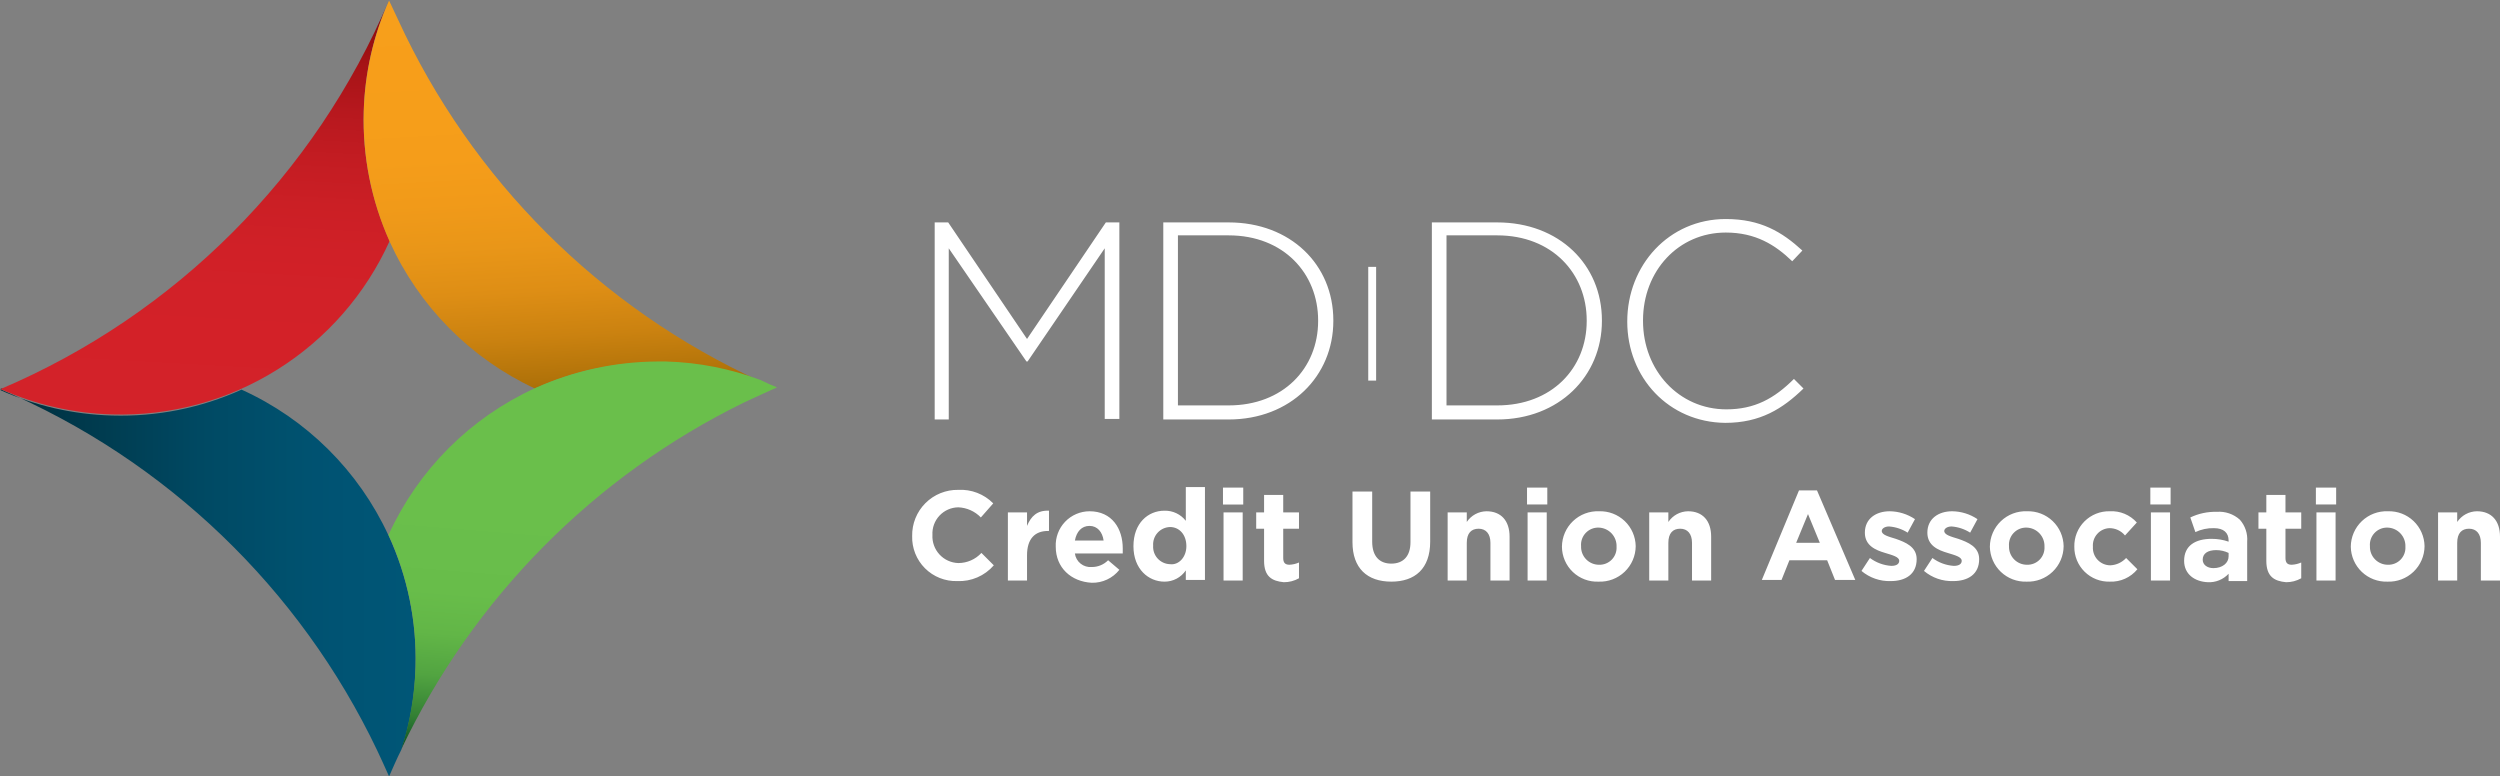
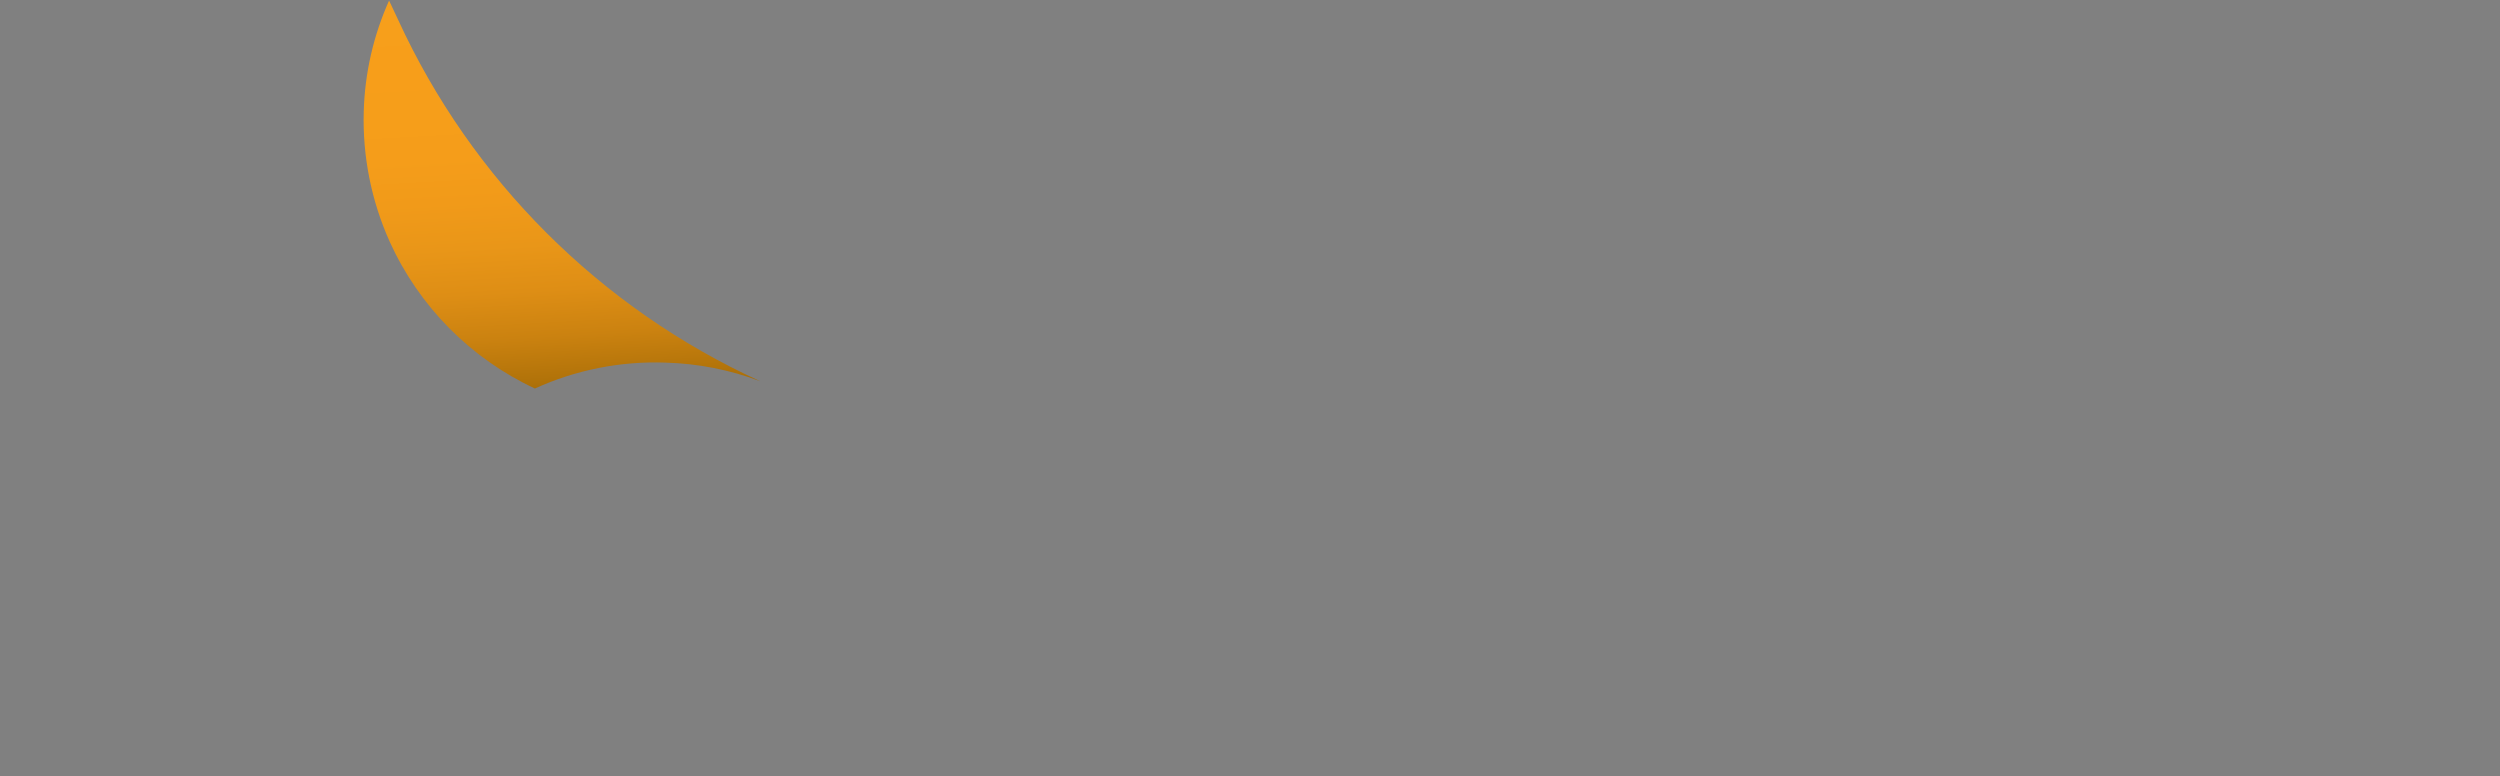
<svg xmlns="http://www.w3.org/2000/svg" width="444" height="137.9">
  <rect width="100%" height="100%" fill="#808080" stroke="none" />
  <defs>
    <clipPath id="a">
      <path d="M166-99.5h2.4l14 20.7 14-20.7h2.4v34.9h-2.6v-30.3l-13.7 20.1h-.2l-13.8-20.1v30.4H166zm40.6 0h11.6c11 0 18.6 7.5 18.6 17.4v.1c0 9.8-7.6 17.5-18.6 17.5h-11.6zM218.2-67c9.7 0 15.9-6.6 15.9-15v-.1c0-8.3-6.1-15.1-15.9-15.1h-9V-67zM243-91.6h1.4v20.2H243zm11.2-7.9h11.7c11 0 18.6 7.5 18.6 17.4v.1c0 9.8-7.6 17.5-18.6 17.5h-11.6v-35zM265.9-67c9.7 0 15.9-6.6 15.9-15v-.1c0-8.3-6.1-15.1-15.9-15.1h-9V-67zM289-81.9c0-10 7.4-18.2 17.5-18.2 6.2 0 10 2.3 13.6 5.6l-1.8 1.9c-3-2.9-6.5-5.1-11.8-5.1-8.4 0-14.7 6.8-14.7 15.6v.1c0 8.8 6.4 15.7 14.8 15.7 5 0 8.5-1.9 12-5.4l1.7 1.7c-3.7 3.6-7.7 6.1-13.9 6.1-10-.1-17.4-8-17.4-18zM162-43.8a8.049 8.049 0 018.2-8.2 8.088 8.088 0 016.2 2.4l-2.2 2.5a5.9 5.9 0 00-4-1.8 4.66 4.66 0 00-4.6 4.9 4.748 4.748 0 004.6 5 5.586 5.586 0 004.1-1.8l2.2 2.2a8.114 8.114 0 01-6.5 2.8 7.778 7.778 0 01-8-8zm17-4.2h3.4v2.4c.7-1.7 1.8-2.8 3.9-2.7v3.6h-.2c-2.3 0-3.7 1.4-3.7 4.3v4.5H179V-48zm8.5 6.1a6.026 6.026 0 016-6.3c4 0 5.9 3.1 5.9 6.6v.9h-8.5a2.773 2.773 0 003 2.4 4 4 0 002.9-1.2l2 1.7a6.079 6.079 0 01-4.9 2.3c-3.7-.2-6.4-2.7-6.4-6.4zM196-43c-.2-1.5-1.1-2.6-2.5-2.6s-2.3 1-2.6 2.6zm5.3 1c0-4.1 2.6-6.3 5.5-6.3a4.646 4.646 0 013.8 1.8v-6h3.4V-36h-3.4v-1.7a4.525 4.525 0 01-3.8 2c-2.8 0-5.5-2.2-5.5-6.3zm9.4 0c0-2.1-1.3-3.4-2.9-3.4a3.087 3.087 0 00-3 3.3 3.087 3.087 0 003 3.3c1.5.2 2.9-1.2 2.9-3.2zm6.5-10.4h3.6v3h-3.6zm.1 4.4h3.4v12.1h-3.4zm7.2 8.6v-5.7h-1.4V-48h1.4v-3.1h3.4v3.1h2.8v2.9h-2.8v5.2c0 .8.3 1.2 1.1 1.2a4.711 4.711 0 001.7-.4v2.8a5.38 5.38 0 01-2.7.7c-2.1-.2-3.5-1-3.5-3.8zm15.7-3.3v-9h3.5v8.9c0 2.6 1.3 3.9 3.4 3.9s3.4-1.3 3.4-3.8v-9h3.5v8.9c0 4.8-2.7 7.1-6.9 7.1-4.3 0-6.9-2.4-6.9-7zm16.9-5.3h3.4v1.7a4.274 4.274 0 013.5-1.9c2.6 0 4.1 1.7 4.1 4.5v7.8h-3.4v-6.7c0-1.6-.8-2.5-2.1-2.5s-2.1.8-2.1 2.5v6.7h-3.4zm14.1-4.4h3.6v3h-3.6zm.1 4.4h3.4v12.1h-3.4zm6.1 6.1a6.346 6.346 0 016.6-6.3 6.3 6.3 0 016.5 6.2 6.346 6.346 0 01-6.6 6.3 6.24 6.24 0 01-6.5-6.2zm9.7 0a3.267 3.267 0 00-3.2-3.4 3.044 3.044 0 00-3.1 3.3 3.182 3.182 0 003.2 3.3 3.019 3.019 0 003.1-3.2zm5.8-6.1h3.4v1.7a4.274 4.274 0 013.5-1.9c2.6 0 4.1 1.7 4.1 4.5v7.8h-3.4v-6.7c0-1.6-.8-2.5-2.1-2.5s-2.1.8-2.1 2.5v6.7h-3.4zm26.6-3.9h3.2l6.8 15.9h-3.6l-1.4-3.5h-6.7l-1.4 3.5h-3.5zm3.7 9.3l-2.1-5.1-2.1 5.1zm7.4 5l1.5-2.3a7.138 7.138 0 003.8 1.4c1 0 1.4-.4 1.4-.9 0-.7-1.2-1-2.5-1.4-1.7-.5-3.6-1.3-3.6-3.6 0-2.5 2-3.8 4.4-3.8a8.229 8.229 0 014.5 1.4l-1.3 2.4a7.111 7.111 0 00-3.3-1.1c-.8 0-1.3.4-1.3.8 0 .7 1.2 1 2.5 1.4 1.7.6 3.7 1.4 3.7 3.6 0 2.7-2 3.9-4.6 3.9a7.682 7.682 0 01-5.2-1.8zm11.1 0l1.5-2.3a7.138 7.138 0 003.8 1.4c1 0 1.4-.4 1.4-.9 0-.7-1.2-1-2.5-1.4-1.7-.5-3.6-1.3-3.6-3.6 0-2.5 2-3.8 4.4-3.8a8.229 8.229 0 014.5 1.4l-1.3 2.4a7.111 7.111 0 00-3.3-1.1c-.8 0-1.3.4-1.3.8 0 .7 1.2 1 2.5 1.4 1.7.6 3.7 1.4 3.7 3.6 0 2.7-2 3.9-4.6 3.9a7.682 7.682 0 01-5.2-1.8zm11.7-4.3a6.346 6.346 0 016.6-6.3 6.3 6.3 0 016.5 6.2 6.346 6.346 0 01-6.6 6.3 6.3 6.3 0 01-6.5-6.2zm9.7 0a3.267 3.267 0 00-3.2-3.4 3.044 3.044 0 00-3.1 3.3 3.182 3.182 0 003.2 3.3 3.019 3.019 0 003.1-3.2zm5.3 0a6.151 6.151 0 016.3-6.3 5.993 5.993 0 014.8 2l-2.1 2.3a3.566 3.566 0 00-2.8-1.3 3.069 3.069 0 00-2.9 3.3 3.1 3.1 0 003.1 3.3 4.069 4.069 0 002.8-1.3l2 2a6.016 6.016 0 01-4.9 2.2 6.129 6.129 0 01-6.3-6.2zm13.5-10.5h3.6v3h-3.6zm.1 4.4h3.4v12.1H382zm5.9 8.6c0-2.7 2-3.9 4.9-3.9a8.963 8.963 0 013 .5v-.2c0-1.4-.9-2.2-2.6-2.2a7.246 7.246 0 00-3.3.7l-.9-2.6a10.253 10.253 0 014.7-1 5.483 5.483 0 014.1 1.4 5.262 5.262 0 011.3 3.9v7h-3.3v-1.3a4.717 4.717 0 01-3.7 1.5c-2.3-.1-4.2-1.4-4.2-3.8zm7.9-.8v-.6a5.091 5.091 0 00-2.2-.5c-1.5 0-2.4.6-2.4 1.7 0 .9.8 1.5 1.9 1.5 1.6 0 2.7-.9 2.7-2.1zm6.7.8v-5.7h-1.4V-48h1.4v-3.1h3.4v3.1h2.8v2.9h-2.8v5.2c0 .8.3 1.2 1.1 1.2a4.711 4.711 0 001.7-.4v2.8a5.38 5.38 0 01-2.7.7c-2.1-.2-3.5-1-3.5-3.8zm8.8-13h3.6v3h-3.6zm.1 4.4h3.4v12.1h-3.4zm6.1 6.1a6.346 6.346 0 016.6-6.3 6.3 6.3 0 016.5 6.2 6.346 6.346 0 01-6.6 6.3 6.3 6.3 0 01-6.5-6.2zm9.7 0a3.267 3.267 0 00-3.2-3.4 3.044 3.044 0 00-3.1 3.3 3.182 3.182 0 003.2 3.3 3.019 3.019 0 003.1-3.2zM433-48h3.4v1.7a4.274 4.274 0 013.5-1.9c2.6 0 4.1 1.7 4.1 4.5v7.8h-3.4v-6.7c0-1.6-.8-2.5-2.1-2.5s-2.1.8-2.1 2.5v6.7H433z" fill="#fff" />
    </clipPath>
    <clipPath id="b">
      <path d="M.6-70.1c-.2.1-.4.1-.6.2A131.084 131.084 0 0167-5.7c.7 1.5 1.4 3 2.1 4.6.7-1.6 1.4-3.2 2.2-4.8a50.213 50.213 0 002.5-14.6A52.223 52.223 0 0069-43.9a52.647 52.647 0 00-26.1-25.9 52.035 52.035 0 01-23 4.6A52.163 52.163 0 01.1-69.7a1.756 1.756 0 01.5-.4" fill="none" clip-rule="evenodd" />
    </clipPath>
    <clipPath id="c">
-       <path d="M0-70.1h74v68.9H0z" fill="none" />
-     </clipPath>
+       </clipPath>
    <clipPath id="e">
-       <path d="M.1-69.9a52.162 52.162 0 0019.8 4.5 52.388 52.388 0 0049.3-30.8 52.187 52.187 0 01-4.6-23.1 52.092 52.092 0 014.5-19.7 130.312 130.312 0 01-69 69.1" fill="none" clip-rule="evenodd" />
-     </clipPath>
+       </clipPath>
    <clipPath id="f">
      <path d="M-32-83.2l49.4-85.6 83.9 48.5-49.4 85.5z" fill="none" />
    </clipPath>
    <clipPath id="h">
      <path d="M69.1-138.9a51.659 51.659 0 00-4.5 19.7 52.757 52.757 0 004.6 23.1A52.847 52.847 0 0095-70a51.531 51.531 0 0123.2-4.6 51.74 51.74 0 0116.8 3.3 130.447 130.447 0 01-64.3-64.2c-.5-1.1-1.1-2.3-1.6-3.4" fill="none" clip-rule="evenodd" />
    </clipPath>
    <clipPath id="i">
      <path d="M117.4-169.6l47.5 82.3-82.8 47.8-47.5-82.3z" fill="none" />
    </clipPath>
    <clipPath id="k">
      <path d="M95.1-70.1A52.642 52.642 0 0069-44a52.506 52.506 0 014.8 23.4A53.8 53.8 0 0171.3-6a131.4 131.4 0 0160.8-61.5c1.9-.9 3.9-1.8 5.9-2.7-1-.4-1.9-.8-2.9-1.3a51.74 51.74 0 00-16.8-3.3h-1.6a53.661 53.661 0 00-21.6 4.7" fill="none" clip-rule="evenodd" />
    </clipPath>
    <clipPath id="l">
-       <path d="M35.1-34.4l62.4-74.3 74.3 62.4L109.4 28z" fill="none" />
-     </clipPath>
+       </clipPath>
    <linearGradient id="d" y1=".744" x2=".166" y2=".744" gradientUnits="objectBoundingBox">
      <stop offset="0" stop-color="#002c39" />
      <stop offset=".1" stop-color="#003343" />
      <stop offset=".2" stop-color="#00394c" />
      <stop offset=".3" stop-color="#003f54" />
      <stop offset=".4" stop-color="#00445c" />
      <stop offset=".5" stop-color="#004a64" />
      <stop offset=".6" stop-color="#004d69" />
      <stop offset=".7" stop-color="#00516e" />
      <stop offset=".8" stop-color="#005373" />
      <stop offset=".9" stop-color="#005575" />
      <stop offset="1" stop-color="#005677" />
    </linearGradient>
    <linearGradient id="g" x1=".027" y1=".548" x2=".134" y2="-.04" gradientUnits="objectBoundingBox">
      <stop offset="0" stop-color="#d42229" />
      <stop offset=".1" stop-color="#d32229" />
      <stop offset=".2" stop-color="#d32128" />
      <stop offset=".3" stop-color="#d22128" />
      <stop offset=".4" stop-color="#d02027" />
      <stop offset=".5" stop-color="#cb1f25" />
      <stop offset=".6" stop-color="#c31c22" />
      <stop offset=".7" stop-color="#b7181e" />
      <stop offset=".8" stop-color="#a61316" />
      <stop offset=".9" stop-color="#8e0b0d" />
      <stop offset="1" stop-color="#6e0000" />
    </linearGradient>
    <linearGradient id="j" x1=".174" y1="-.033" x2=".277" y2=".537" gradientUnits="objectBoundingBox">
      <stop offset="0" stop-color="#f89f1b" />
      <stop offset=".1" stop-color="#f79f1b" />
      <stop offset=".2" stop-color="#f79e1a" />
      <stop offset=".3" stop-color="#f69e1a" />
      <stop offset=".4" stop-color="#f59d1a" />
      <stop offset=".5" stop-color="#f19a19" />
      <stop offset=".6" stop-color="#e99618" />
      <stop offset=".7" stop-color="#de8e15" />
      <stop offset=".8" stop-color="#cb8210" />
      <stop offset=".9" stop-color="#b07209" />
      <stop offset="1" stop-color="#8b5a00" />
    </linearGradient>
    <linearGradient id="m" x1=".165" y1=".969" x2=".298" y2=".462" gradientUnits="objectBoundingBox">
      <stop offset="0" stop-color="#004620" />
      <stop offset=".1" stop-color="#338034" />
      <stop offset=".2" stop-color="#52a441" />
      <stop offset=".3" stop-color="#62b647" />
      <stop offset=".4" stop-color="#68bd4a" />
      <stop offset=".5" stop-color="#69be4b" />
      <stop offset=".6" stop-color="#6abf4b" />
      <stop offset=".7" stop-color="#6abf4b" />
      <stop offset=".8" stop-color="#6abf4b" />
      <stop offset=".9" stop-color="#6abf4b" />
      <stop offset="1" stop-color="#6abf4b" />
    </linearGradient>
  </defs>
  <g clip-path="url(#a)" transform="translate(0 139)">
-     <path d="M161-101.1h284v66.6H161z" fill="#fff" />
-   </g>
+     </g>
  <g clip-path="url(#b)" transform="translate(0 139)">
    <g clip-path="url(#c)">
      <path d="M0-68.9h444v139H0z" fill="url(#d)" transform="translate(0 -70.1)" />
    </g>
  </g>
  <g clip-path="url(#e)" transform="translate(0 139)">
    <g clip-path="url(#f)">
      <path d="M32 29.8h444v139H32z" fill="url(#g)" transform="translate(-32 -168.8)" />
    </g>
  </g>
  <g clip-path="url(#h)" transform="translate(0 139)">
    <g clip-path="url(#i)">
      <path d="M-34.6 30.6h444v139h-444z" fill="url(#j)" transform="translate(34.6 -169.6)" />
    </g>
  </g>
  <g clip-path="url(#k)" transform="translate(0 139)">
    <g clip-path="url(#l)">
      <path d="M-35.1-30.3h444v139h-444z" fill="url(#m)" transform="translate(35.1 -108.7)" />
    </g>
  </g>
</svg>